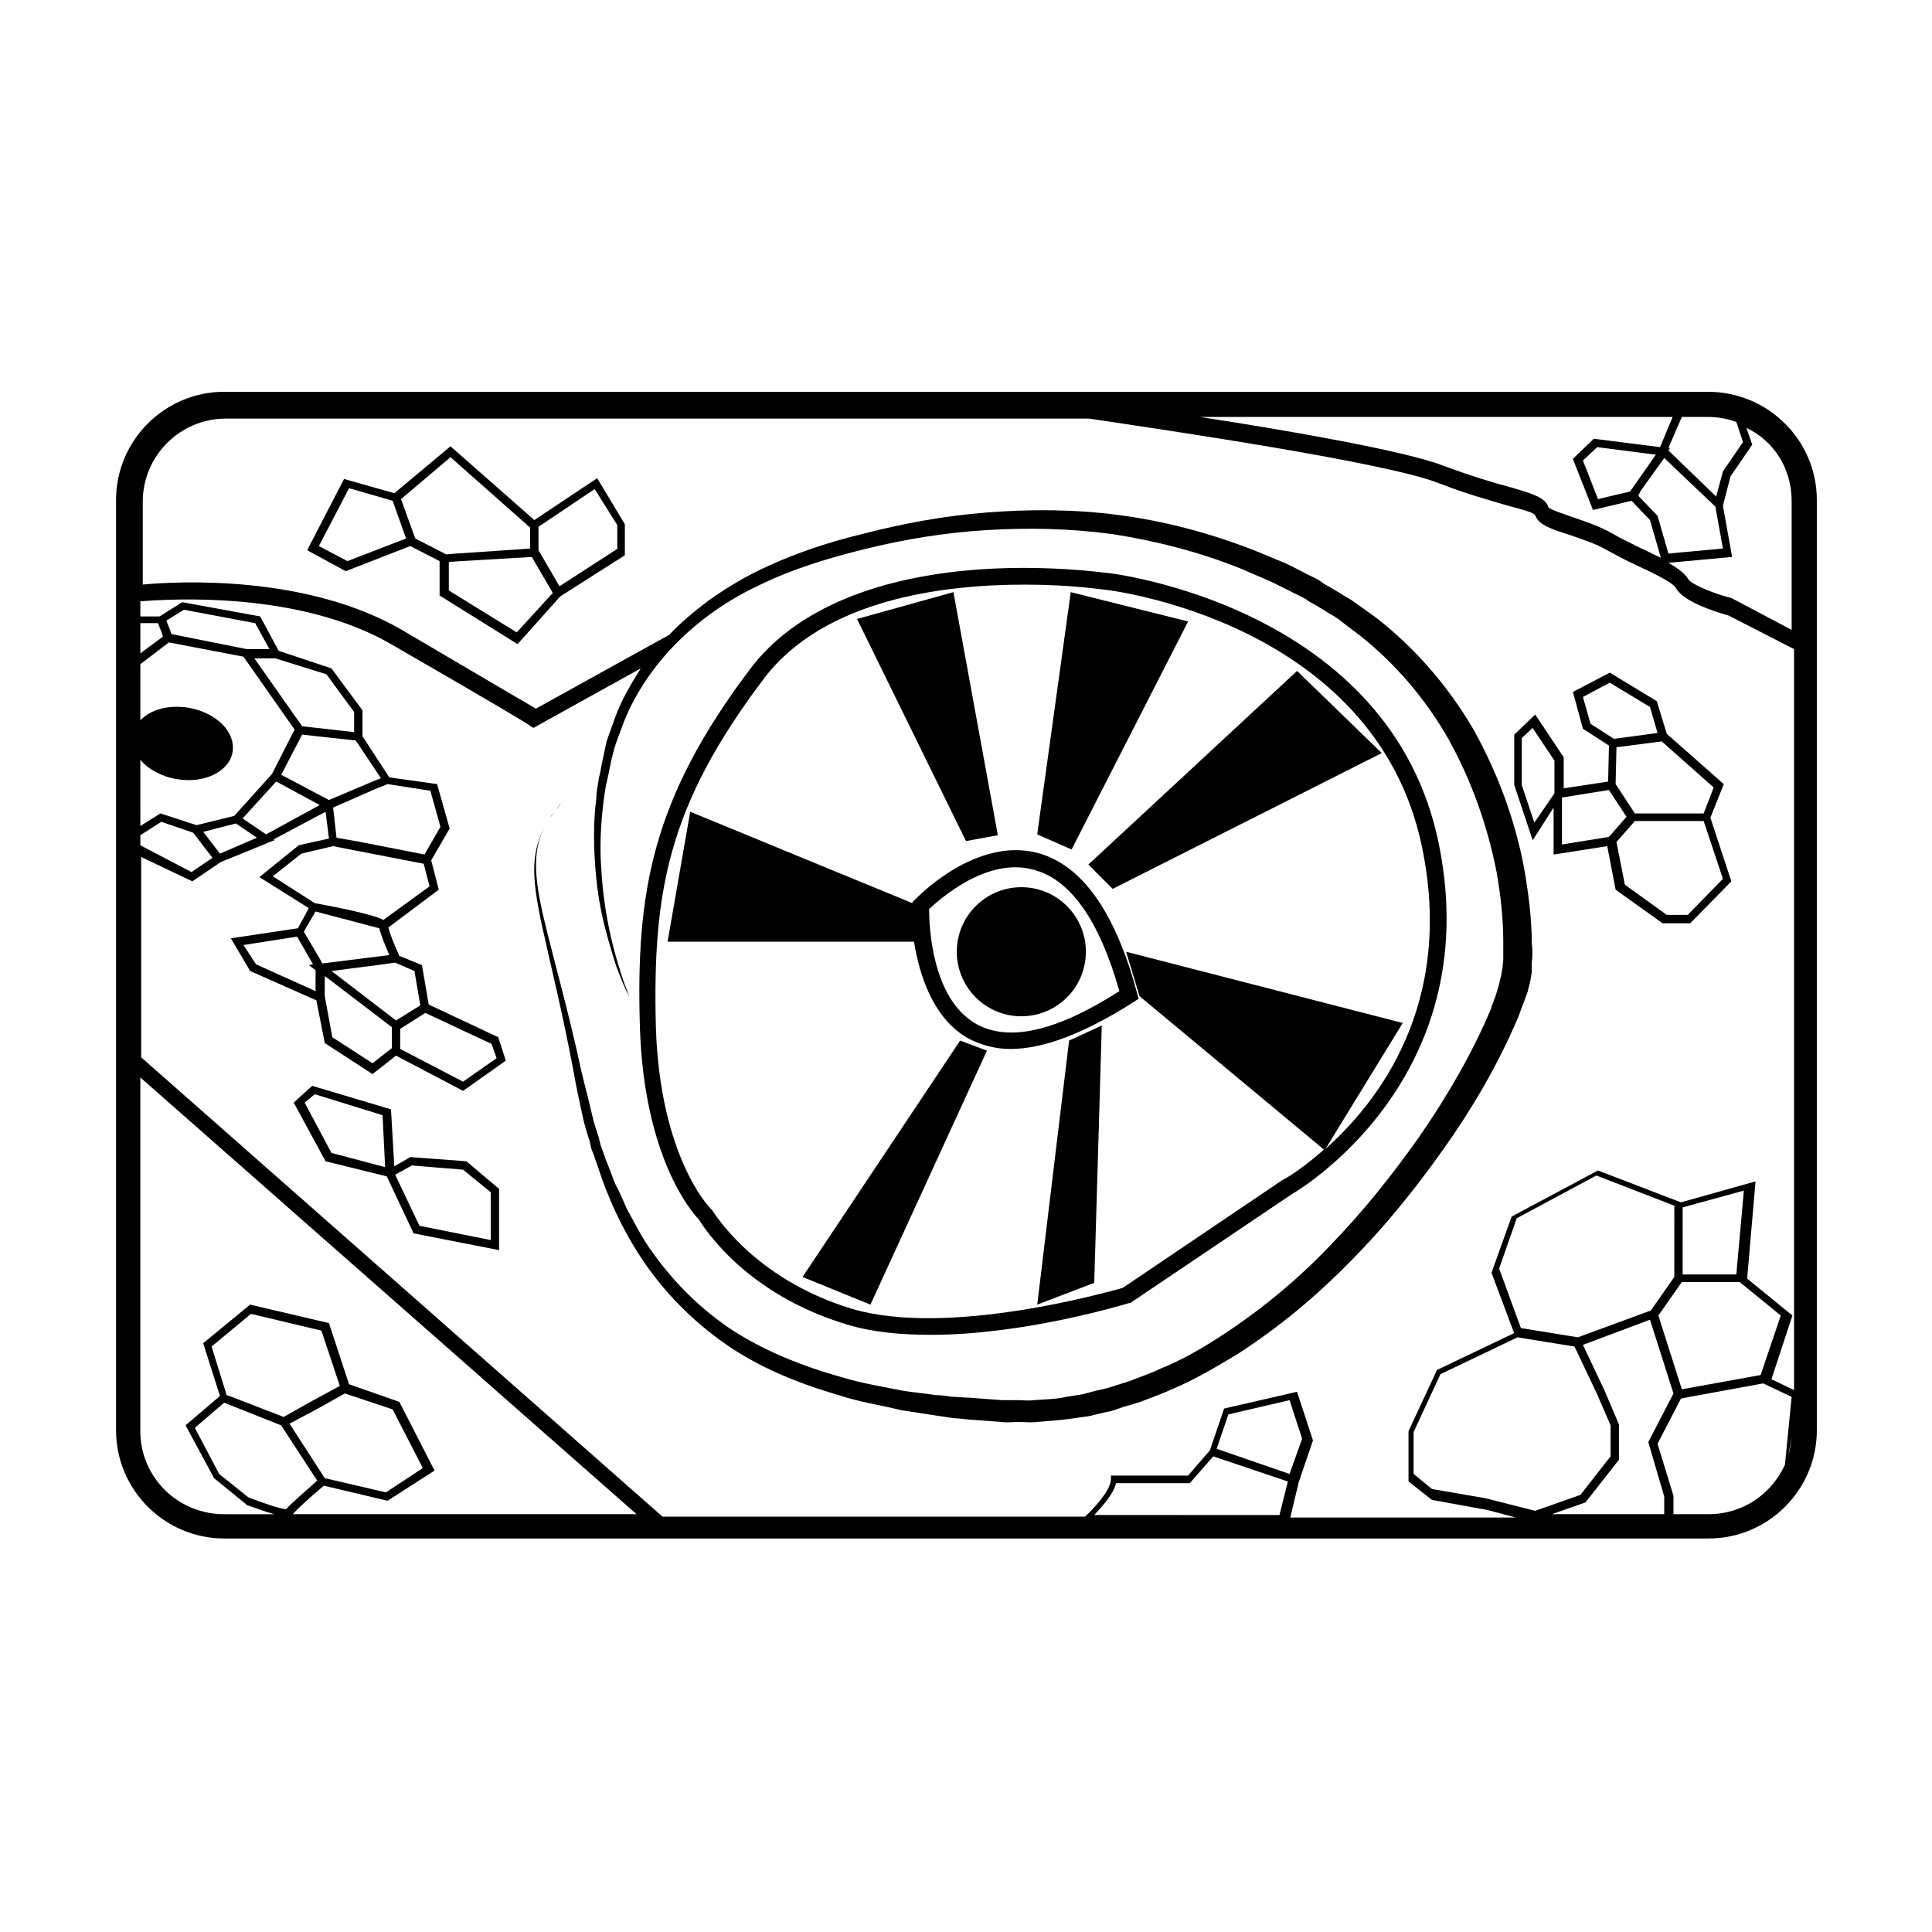
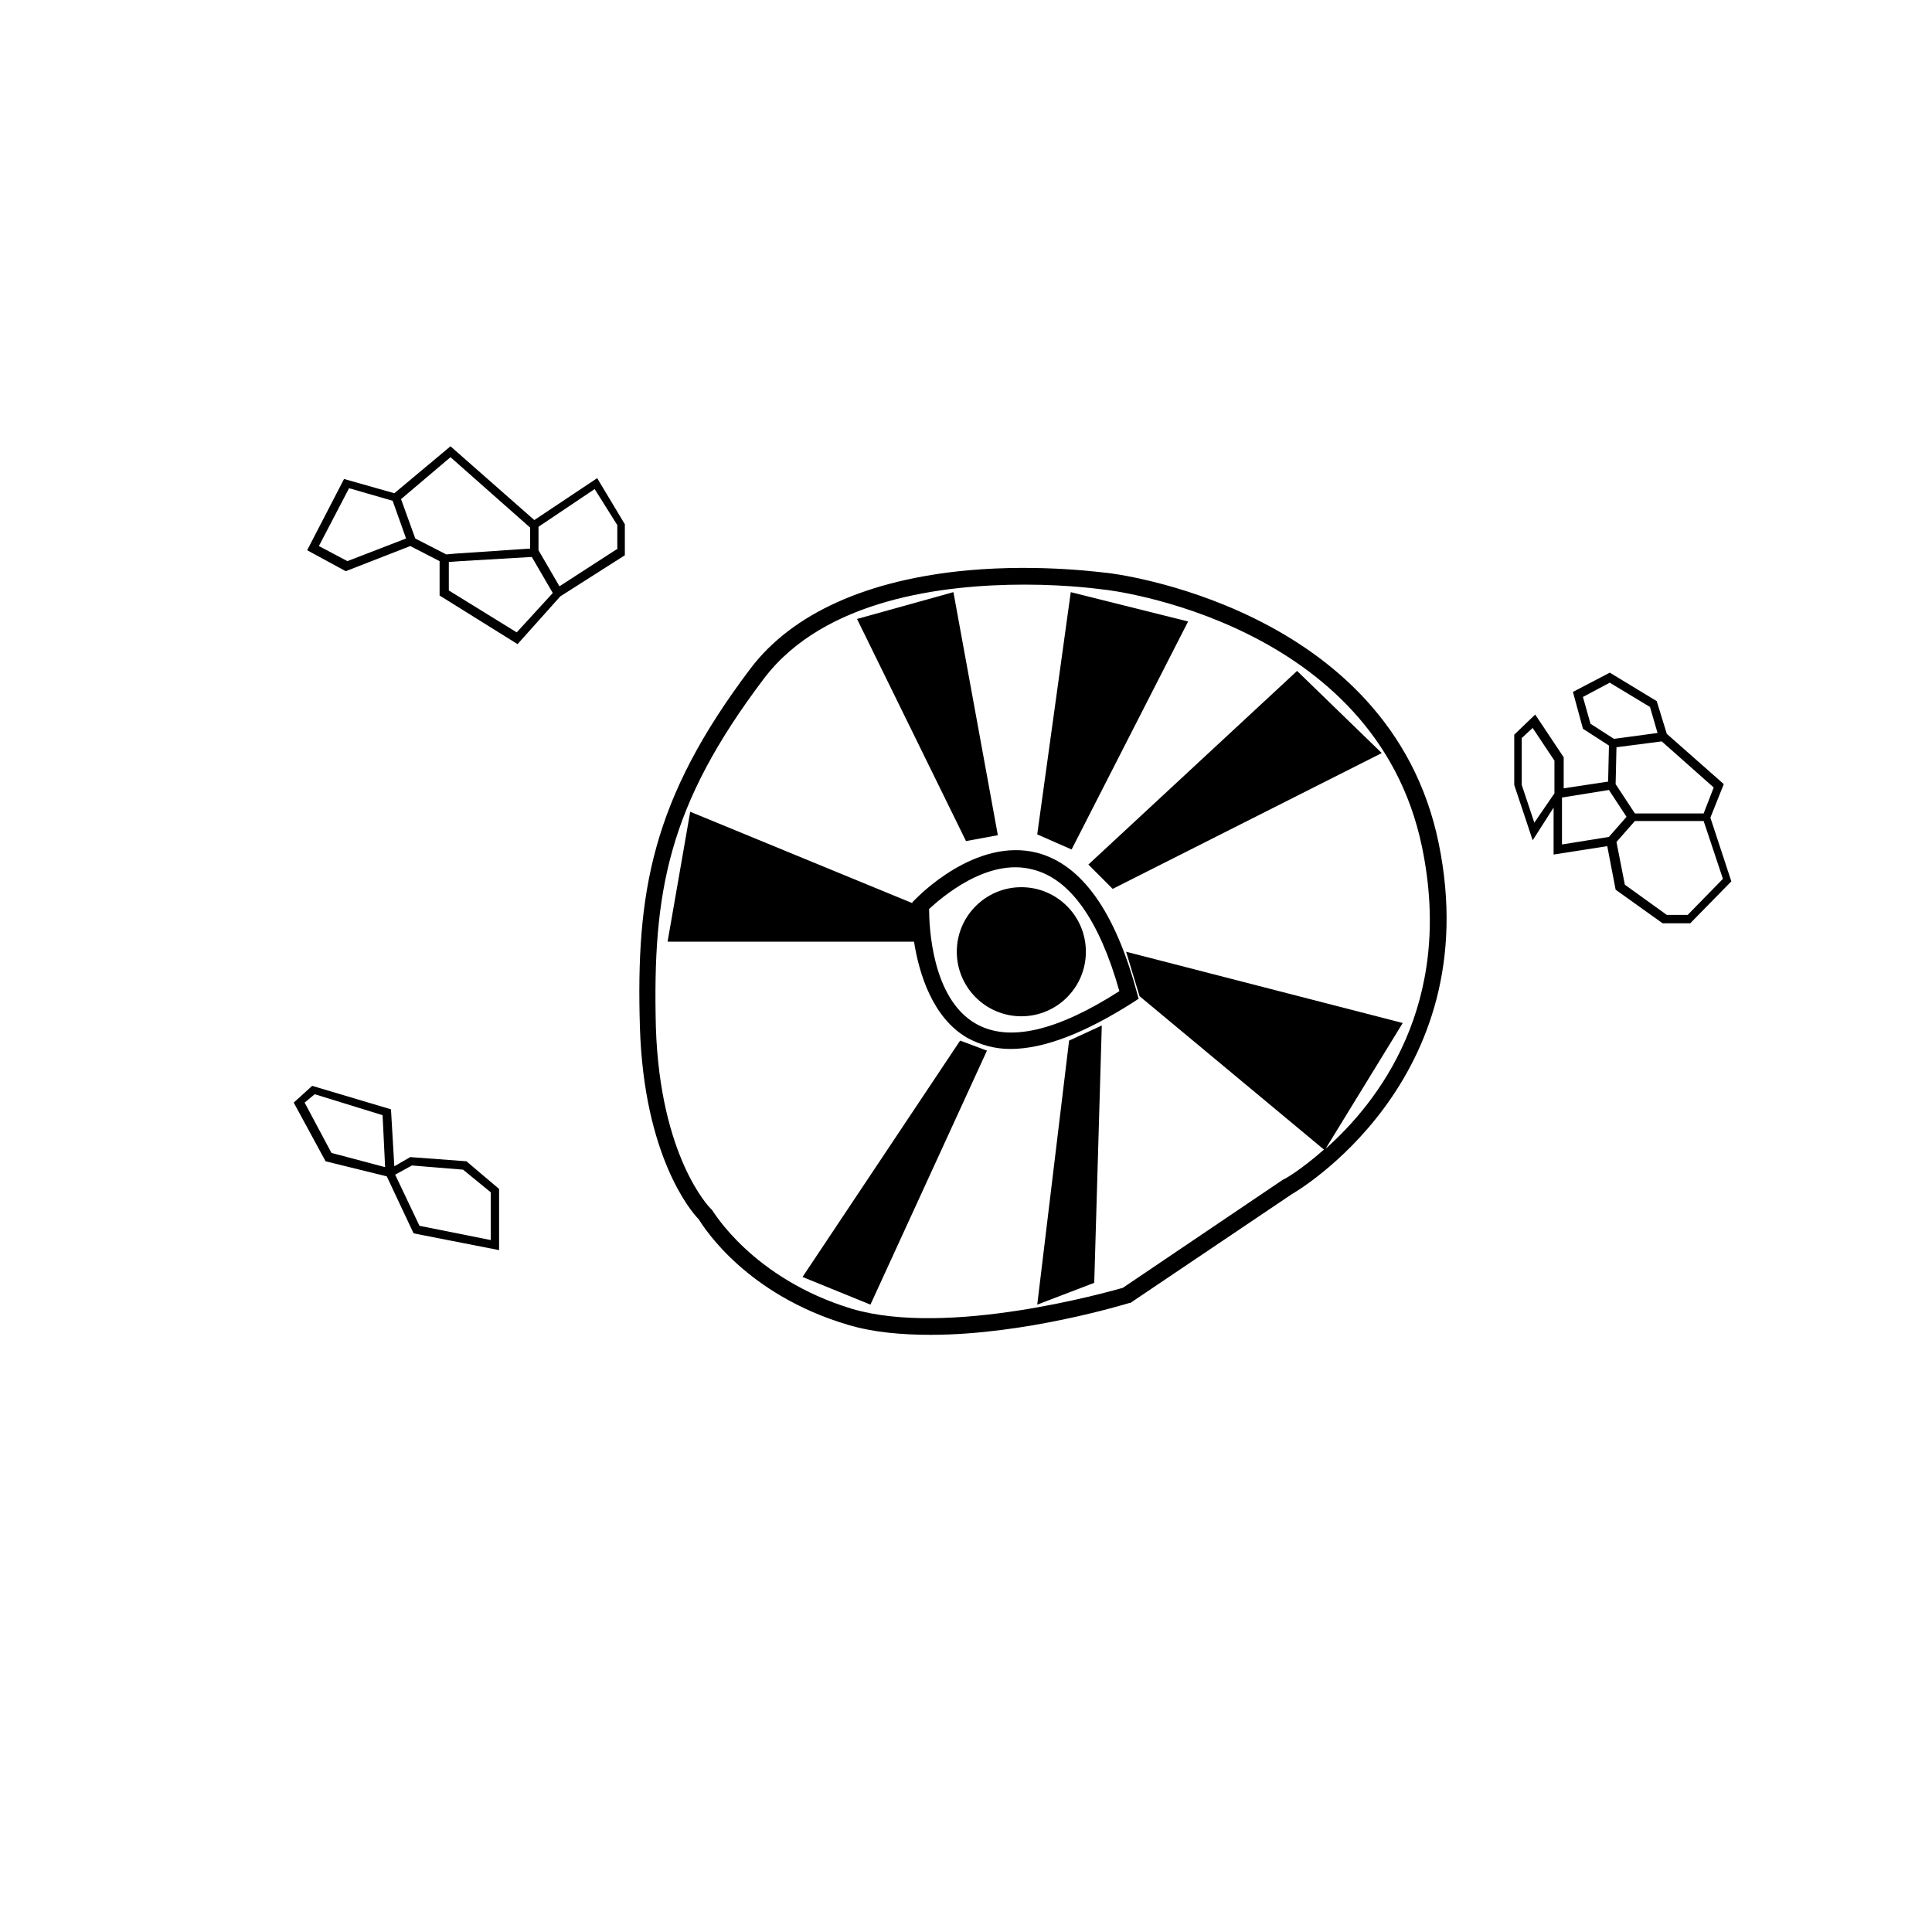
<svg xmlns="http://www.w3.org/2000/svg" fill="#000000" width="800px" height="800px" version="1.1" viewBox="144 144 512 512">
  <g>
    <path d="m329.14 467.09c1.555 2.445 12.66 19.992 39.539 27.988 6.664 2 14.219 2.664 21.992 2.664 24.879 0 51.09-7.996 52.648-8.441h0.223l42.871-28.879c0.445-0.223 51.758-29.766 38.875-92.855-12.883-63.086-87.301-71.75-87.965-71.75-0.668 0-17.105-2.445-36.875-0.668-26.434 2.445-46.426 11.328-57.535 25.988-26.215 34.66-30.434 59.316-29.324 95.305 1.113 33.988 13.551 48.648 15.551 50.648zm17.328-143.28c15.992-21.102 47.758-24.879 69.086-24.879 12.219 0 20.883 1.332 21.102 1.332 0.668 0 71.75 8.219 84.191 68.195 8.664 41.762-11.773 67.754-25.547 79.969l20.438-33.32-73.305-18.883 3.555 11.773 48.871 40.652c-5.777 5.109-10.219 7.773-10.887 7.996l-42.43 28.656c-4 1.109-46.203 13.105-71.75 5.555-26.434-7.996-36.875-25.988-37.098-26.211l-0.445-0.445c-0.223-0.223-13.328-13.551-14.438-47.98-0.891-35.766 3.109-58.645 28.656-92.41z" />
    <path d="m400.44 419.1c3.332 1.777 7.109 2.887 11.328 2.887 8.887 0 19.77-4.219 32.656-12.441l1.332-0.887-0.445-1.555c-5.777-21.547-14.66-33.988-26.434-37.098-16.438-4.219-31.766 11.773-32.434 12.441l-0.668 0.668v0.445-0.223l-58.863-24.215-5.996 34.43h65.309c1.332 8.441 4.887 20.215 14.215 25.547zm17.328-44.648c9.773 2.445 17.551 13.328 22.879 32.211-16.66 10.664-29.32 13.551-37.984 8.664-11.773-6.664-12.441-25.988-12.441-30.434 2.891-2.668 15.328-13.773 27.547-10.441z" />
    <path d="m408.44 365.34-11.773-64.418-25.547 7.109 28.879 58.863z" />
    <path d="m458.86 308.7-31.098-7.773-8.887 64.195 9.109 4z" />
    <path d="m438.87 379.56 71.309-35.988-22.438-21.77-55.312 51.316z" />
    <path d="m418.88 489.74 15.105-5.777 2-68.195-8.664 4z" />
    <path d="m356.68 482.41 17.996 7.332 30.875-67.309-7.106-2.664z" />
    <path d="m431.77 396.22c0 9.445-7.66 17.105-17.105 17.105-9.445 0-17.105-7.66-17.105-17.105 0-9.445 7.66-17.105 17.105-17.105 9.445 0 17.105 7.66 17.105 17.105" />
    <path d="m555.72 358.02v12.441l14.219-2.223 2.223 11.551 12.441 8.887h7.332l10.887-11.105-5.555-16.883 3.555-8.887-15.105-13.328-2.664-8.664-12.441-7.551-9.773 5.109 2.664 9.773 6.887 4.441-0.223 9.551-11.773 1.777v-8.219l-7.551-11.328-5.555 5.332v13.328l4.887 14.66zm2.219-2.668 12.441-2 4.664 7.109-4.664 5.332-12.441 2zm33.32 31.102h-5.551l-11.105-7.996-2.223-11.328 4.887-5.555h18.215l5.109 15.328zm4.223-26.879h-18.215l-5.109-7.773 0.223-9.773 11.996-1.555 13.773 12.219zm-31.988-30.879 7.109-3.777 10.664 6.441 2 6.887-11.551 1.555-6.219-4zm-16.215 10.887 2.887-2.668 5.777 8.664v8.664l-5.332 7.773-3.332-9.996z" />
    <path d="m285.6 281.82-22.215-19.547-14.883 12.438-13.328-3.777-9.773 18.883 10.219 5.555 17.105-6.664 7.773 4v9.109l20.66 12.883 11.328-12.66 17.105-10.887v-8.219l-7.332-12.219zm-22.215-16.66 21.102 18.66v5.555l-19.77 1.332-2.445 0.223-8.219-4.219-3.777-10.441zm-34.875 23.547 7.996-15.328 11.551 3.332 3.555 9.996-15.551 5.996zm52.426 22.879-17.992-11.105v-7.551l3.109-0.223 18.883-1.109 5.555 9.551zm26.434-21.988-15.105 9.773-5.555-9.551v-6.219l14.883-9.996 5.996 9.551 0.004 6.441z" />
    <path d="m246.5 455.75 7.109 15.105 22.656 4.441v-16.215l-8.664-7.332-14.883-1.109-4.219 2.445-0.887-15.105-20.883-6.219-4.887 4.441 8.441 15.551zm6.664-2.887 13.551 1.109 7.332 5.996v12.66l-18.883-3.777-6.441-13.551zm-25.766-18.883 17.992 5.555 0.668 13.773-14.219-3.777-7.109-13.328z" />
-     <path d="m596.59 247.83h-393.18c-15.773 0-28.656 12.883-28.656 28.656v90.41h-0.223 0.223v156.16c0 15.773 12.883 28.656 28.656 28.656h393.41c15.773 0 28.656-12.883 28.656-28.656v-246.57c0-15.77-12.883-28.656-28.879-28.656zm22.215 28.879v34.211l-15.551-8.219-0.445-0.223c-5.332-1.332-10.664-3.777-11.328-4.887-0.887-1.555-2.664-2.887-5.332-4.441l16.883-1.555-2.445-13.551 2-7.773 5.777-8.441-1.555-4.441c7.109 3.328 11.996 10.656 11.996 19.32zm-22.215-22.215c2.664 0 5.109 0.445 7.551 1.332l1.777 5.332-5.332 7.773-1.777 6.664-12.66-12.219 0.445-0.668h-0.445l3.555-8.219zm-20.656 19.773-8.441 2-4-10.219 3.777-3.555 15.551 2-6.219 8.887zm2.887-0.223 6.219-8.664 13.551 12.883 2 11.105-14.438 1.332-2.887-9.996-5.109-5.332zm5.109-11.551-17.551-2.223-5.555 5.332 5.332 13.551 10.219-2.445 4.887 5.109 2.887 9.996c-1.555-0.668-3.109-1.555-5.109-2.445-2.664-1.332-5.555-2.664-7.773-4-3.109-1.777-6.887-3.109-10.219-4.219-2.445-0.887-5.996-2-6.664-2.664-0.887-2.664-4-3.555-9.996-5.332-4.219-1.109-10.219-2.887-17.992-5.777-9.773-3.777-39.762-9.109-64.422-12.883h125.29zm-398.07 46.648 0.887 2.223 0.445 1.332-5.996 4.441v-7.996zm44.652 13.551 7.332 9.996v5.332l-13.773-1.555-12.66-17.992 5.551-0.004zm7.773 17.547 6.664 9.996-2.223 0.887-11.551 4.887-11.328-5.996-1.332-0.668 5.555-10.664zm8.441 11.551 11.328 1.777 2.664 9.551-4.219 7.332-18.215-3.555-5.109-0.887-0.887-7.996 11.105-4.887zm2 47.316 5.109 2.223 1.555 9.109-6.441 4-16.215-12.441-0.887-0.668 11.996-1.555zm25.547 21.547 1.332 3.777-8.887 6.219-16.66-8.664v-5.332l6.664-4.219zm-62.422-21.102-3.332-5.109 14.219-2.223 4.219 7.332-1.109 0.223 1.777 1.332v5.555zm18.215 3.109 1.777 1.332 15.992 12.219v5.555l-5.109 4-10.664-6.887-2-10.887zm-0.668-3.332-0.445-0.887-4.441-7.551 3.109-5.332 16.883 4.441c0.445 1.777 1.777 5.109 2.664 7.109zm16.219-11.551c-1.777-0.887-6.219-2.223-18.215-4.441l-11.105-7.109 7.551-5.996 8.441-2 3.332 0.668 20.66 4 1.555 5.996zm-16.883-30.434-14.219 7.773-6.219-4.219 8.887-9.773 0.887 0.445zm-47.539 7.996 5.555-3.555 8.441 2.887 2.223 2.887 2.887 3.777-5.555 3.777-13.551-7.106zm21.105 4.887-4.441-5.777 8.664-2.223 5.555 3.777zm8.219-54.199h-1.109l-19.992-4-0.445-1.332-0.887-2.223 4.664-2.887 18.883 3.555 3.777 6.887zm-29.324 29.32c2 2.445 5.555 4.441 9.551 5.109 7.332 1.332 13.996-2 14.883-7.109 0.887-5.332-4.219-10.441-11.551-11.773-5.332-0.887-10.219 0.445-12.883 3.332v-14.883l7.551-5.777 19.77 3.777 13.551 19.324-5.996 11.773-9.996 11.105-9.996 2.445-9.551-3.109-5.332 3.332zm13.773 32.211 7.551-5.109 11.996-4.887 0.445-0.223 1.777-0.668-0.223-0.223 13.773-7.328 0.887 7.109-7.996 1.777-10.441 8.441 13.105 8.219-2.887 5.332-17.77 2.664 5.109 8.664 17.551 7.773 2.223 11.328 12.66 8.219 6.219-4.887 17.77 9.328 11.328-7.996-2-6.219-18.438-8.664-1.777-10.441-5.996-2.445c-1.332-2.887-2.664-6.219-2.887-7.551l13.328-9.996-2-7.773 4.887-8.441-3.332-11.773-12.66-1.777-7.109-10.887v-6.887l-8.219-11.105-13.996-4.664-4.887-9.109-20.66-3.777-5.996 3.777h-5.109v-4c8.441-0.668 42.207-2.664 66.418 11.328 28.434 16.438 36.652 21.324 36.652 21.547l1.109 0.668 28.434-15.773c-2.664 4.219-5.109 8.441-6.664 12.66-0.668 1.777-1.332 3.777-2 5.555s-0.887 3.777-1.332 5.555c-0.445 1.777-0.668 3.777-1.109 5.332-0.223 1.777-0.668 3.555-0.668 5.332-0.887 6.887-0.668 13.328-0.223 18.883 0.445 5.777 1.332 10.664 2.445 15.105 1.109 4.219 2.223 7.996 3.109 10.664 1.109 2.887 2 5.109 2.664 6.441 0.668 1.332 1.109 2.223 1.109 2.223s-0.445-0.668-0.887-2.223c-0.668-1.555-1.332-3.555-2.223-6.441-1.777-5.777-4-14.438-4.664-25.77-0.445-5.555-0.223-11.996 0.668-18.66 0.223-1.777 0.445-3.332 0.887-5.109 0.445-1.777 0.668-3.332 1.109-5.332 0.445-1.777 0.887-3.555 1.555-5.332s1.332-3.555 2-5.332c5.996-14.438 18.66-27.766 35.988-35.766 8.664-4.219 18.215-7.109 28.211-9.551 9.996-2.445 20.66-4.219 31.766-4.887 10.887-0.668 22.215-0.445 33.543 1.109 11.328 1.777 22.656 4.664 33.766 9.109 2.664 1.109 5.555 2.445 8.219 3.555 2.664 1.332 5.332 2.664 7.996 4l0.887 0.445 0.887 0.668 2 1.109 4 2.445c1.332 0.668 2.664 1.777 3.777 2.664l3.555 2.664c9.551 7.551 17.551 16.883 23.77 27.766 5.996 10.887 10.219 22.656 12.66 35.098 1.109 6.219 1.777 12.441 1.777 18.66v4.664l-0.223 2.223c-0.223 0.668-0.223 1.777-0.445 2.223l-0.445 2-0.668 2.223c-0.445 1.555-1.109 2.887-1.555 4.441-4.887 11.551-11.328 22.656-18.66 33.32-7.332 10.441-15.328 20.438-23.992 29.32-8.664 9.109-18.438 17.105-28.656 23.77-5.109 3.332-10.441 6.441-15.992 8.664-2.664 1.332-5.555 2.223-8.219 3.332-1.332 0.445-2.887 0.887-4.219 1.332-1.332 0.445-2.887 0.887-4.219 1.109l-4.219 1.109c-1.332 0.223-2.887 0.445-4.219 0.668-2.887 0.668-5.777 0.668-8.664 0.887-1.332 0.223-2.887 0-4.219 0h-4.219c-2.887-0.223-5.777-0.445-8.887-0.668-1.555 0-2.887-0.223-4.441-0.223-1.332-0.223-2.887-0.445-4.219-0.445-2.887-0.445-5.555-0.668-8.441-1.109-5.555-1.109-11.105-2-16.215-3.555-10.441-2.887-20.438-6.887-29.102-12.441-8.441-5.555-15.551-12.66-21.102-20.438-2.887-3.777-4.887-7.996-7.109-11.996-0.887-2-1.777-4.219-2.887-6.219-0.887-2-1.555-4.219-2.445-6.219-0.445-1.109-0.668-2-1.109-3.109-0.445-1.109-0.668-2-0.887-3.109-0.668-2-1.332-4-1.777-5.996-0.887-4-2-7.996-2.887-11.773-3.332-15.551-7.109-28.656-9.773-39.762-1.332-5.555-2.223-10.441-2.223-14.883 0-4.441 1.109-7.996 2.664-10.664 0.445-0.668 0.668-1.332 1.109-1.777 0.445-0.445 0.668-1.109 1.109-1.555 0.668-0.887 1.332-1.777 1.777-2.223 1.109-1.109 1.555-1.777 1.555-1.777s-0.445 0.668-1.555 1.777c-0.445 0.668-1.109 1.332-1.777 2.223-0.445 0.445-0.668 0.887-1.109 1.555-0.445 0.445-0.668 1.109-1.109 1.777-1.555 2.664-2.887 6.219-3.109 10.664-0.223 4.441 0.668 9.551 1.777 15.105 2.445 11.105 5.777 24.434 8.664 39.984 0.668 3.777 1.555 7.996 2.445 11.996 0.445 2 1.109 4.219 1.777 6.219 0.223 1.109 0.445 2.223 0.887 3.109 0.445 1.109 0.668 2 1.109 3.109 2.664 8.441 6.664 17.328 12.219 25.547 5.555 8.219 12.883 15.773 21.77 21.992s19.324 10.441 29.988 13.551c5.332 1.777 11.105 2.664 16.66 4 2.887 0.445 5.777 0.887 8.664 1.332 1.555 0.223 2.887 0.445 4.441 0.668 1.555 0.223 2.887 0.223 4.441 0.445 2.887 0.223 5.777 0.445 8.887 0.668 1.555 0.223 3.109 0 4.664 0 1.555 0 3.109 0.223 4.664 0 3.109-0.223 6.219-0.445 9.328-0.887 1.555-0.223 3.109-0.445 4.664-0.668l4.664-1.109c1.555-0.223 3.109-0.887 4.441-1.332 1.555-0.445 3.109-0.887 4.441-1.332 2.887-1.109 5.996-2.223 8.887-3.555 5.777-2.445 11.328-5.777 16.883-9.109 10.664-6.887 20.66-15.105 29.766-24.434 9.109-9.109 17.328-19.324 24.879-29.988 7.551-10.664 14.219-21.992 19.547-34.43 0.668-1.555 1.109-3.109 1.777-4.664l0.887-2.445c0.223-0.887 0.445-1.777 0.668-2.664 0.223-0.887 0.223-1.555 0.445-2.445v-0.445-2.223c0.223-1.777 0.223-3.332 0-5.109 0-6.664-0.887-13.328-2-19.77-2.445-13.105-7.109-25.547-13.551-37.098-6.664-11.328-15.328-21.324-25.547-29.32l-4-2.887c-1.332-0.887-2.664-2-4-2.664l-4-2.445-2-1.109-0.887-0.668c-0.445-0.223-0.223-0.223-0.445-0.223l-0.223-0.223-0.445-0.223c-2.887-1.332-5.555-2.887-8.441-4.219-2.887-1.109-5.777-2.445-8.664-3.555-11.551-4.441-23.324-7.551-35.32-9.109-11.773-1.555-23.547-1.555-34.875-0.668-11.328 0.887-21.992 2.887-32.434 5.555-10.219 2.445-19.992 5.777-28.879 10.219-4.441 2.223-8.664 4.887-12.441 7.551-3.777 2.887-7.332 5.777-10.441 9.109l-35.32 19.547c-3.109-1.777-12.883-7.551-35.543-20.883-25.324-14.66-59.312-12.883-68.641-11.996v-21.992c0-12.219 9.996-21.992 21.992-21.992h228.8c19.324 2.887 78.637 11.551 92.633 17.105 7.996 3.109 13.996 4.664 18.438 5.996 3.332 0.887 6.664 1.777 7.109 2.445 0.887 2.664 4.441 3.777 9.328 5.332 3.109 1.109 6.664 2.223 9.328 3.777 2.445 1.332 5.332 2.887 8.219 4.219 3.777 1.777 9.551 4.441 10.441 5.996 2 3.777 10.887 6.441 13.996 7.332l17.328 8.887v196.37l-5.996-2.887 5.555-16.883-11.996-9.773 2.223-25.77-19.77 5.555-21.992-8.441-22.879 12.219-5.332 14.883 5.996 15.992-20.438 9.773-7.551 16.215v13.328l6.219 4.887 14.66 2.664 7.551 2h-59.754l2.223-9.328 3.777-11.105-4.219-12.883-19.324 4.441-3.777 11.105-5.777 6.664h-20.438v1.109c-0.223 2.887-4.219 7.332-6.887 9.773l-111.94 0.004-138.17-121.73v-53.09zm394.96 86.41 16.215-4.441-2 22.215h-14.219zm20.66 44.43-20.883 3.777-6.219-19.547 6.219-8.883h15.328l10.887 8.887zm-22.879-25.992-6.219 8.883-19.324 7.109-15.105-2.445-5.777-15.773 4.664-13.328 21.102-11.328 20.66 7.996zm-41.543 15.996 15.105 2.445 5.996 12.66 3.555 8.219v8.219l-7.996 10.219-11.996 4.219-13.105-3.332-14.219-2.445-4.887-4 0.004-11.102 7.109-15.328zm17.996 43.762 8.887-11.328v-9.328l-3.777-8.887-5.777-12.219 17.77-6.664 6.219 19.547-6.664 12.883 4.219 14.438v4.664h-29.766zm19.102-15.551 6.219-11.996 21.77-4 7.551 3.555-1.777 17.992c-3.555 7.773-11.105 13.105-20.215 13.105h-9.328v-4.887zm35.543-1.777c-0.223 1.777-0.445 3.332-0.887 4.887zm-184.82 20.66c2.223-2.445 5.109-5.555 5.777-8.441h19.547l6.219-7.109 19.77 6.664-2.223 8.887zm32.434-17.551 3.109-9.109 16.215-3.777 3.332 10.219-3.332 9.328zm-285.23-4.664v-93.742l131.5 115.73h-91.074c0.445-0.668 4.441-4.441 8.219-7.551l16.883 4 12.441-7.996-9.328-18.215-13.328-4.664-5.332-16.215-20.883-4.887-12.441 10.219 4.441 13.996-9.109 7.773 7.551 13.996 8.441 6.887 0.223 0.223c3.109 1.109 5.555 2 7.332 2.445h-12.883c-12.66 0.211-22.656-9.785-22.656-22.004zm66.863-5.777 7.996 15.551-9.773 6.441-16.215-3.777-9.328-14.438 7.109-3.777 7.551-4.219zm-21.77-1.996-7.109 4-13.773-5.332-1.332-0.445-4-12.883 10.441-8.664 18.66 4.441 4.887 14.66zm-22.879 0.223 15.105 5.996 9.551 14.66c-2.445 2.223-6.887 5.996-8.219 7.551-1.332 0-5.996-1.555-9.996-3.109l-7.773-6.219-6.441-12.219z" />
  </g>
</svg>